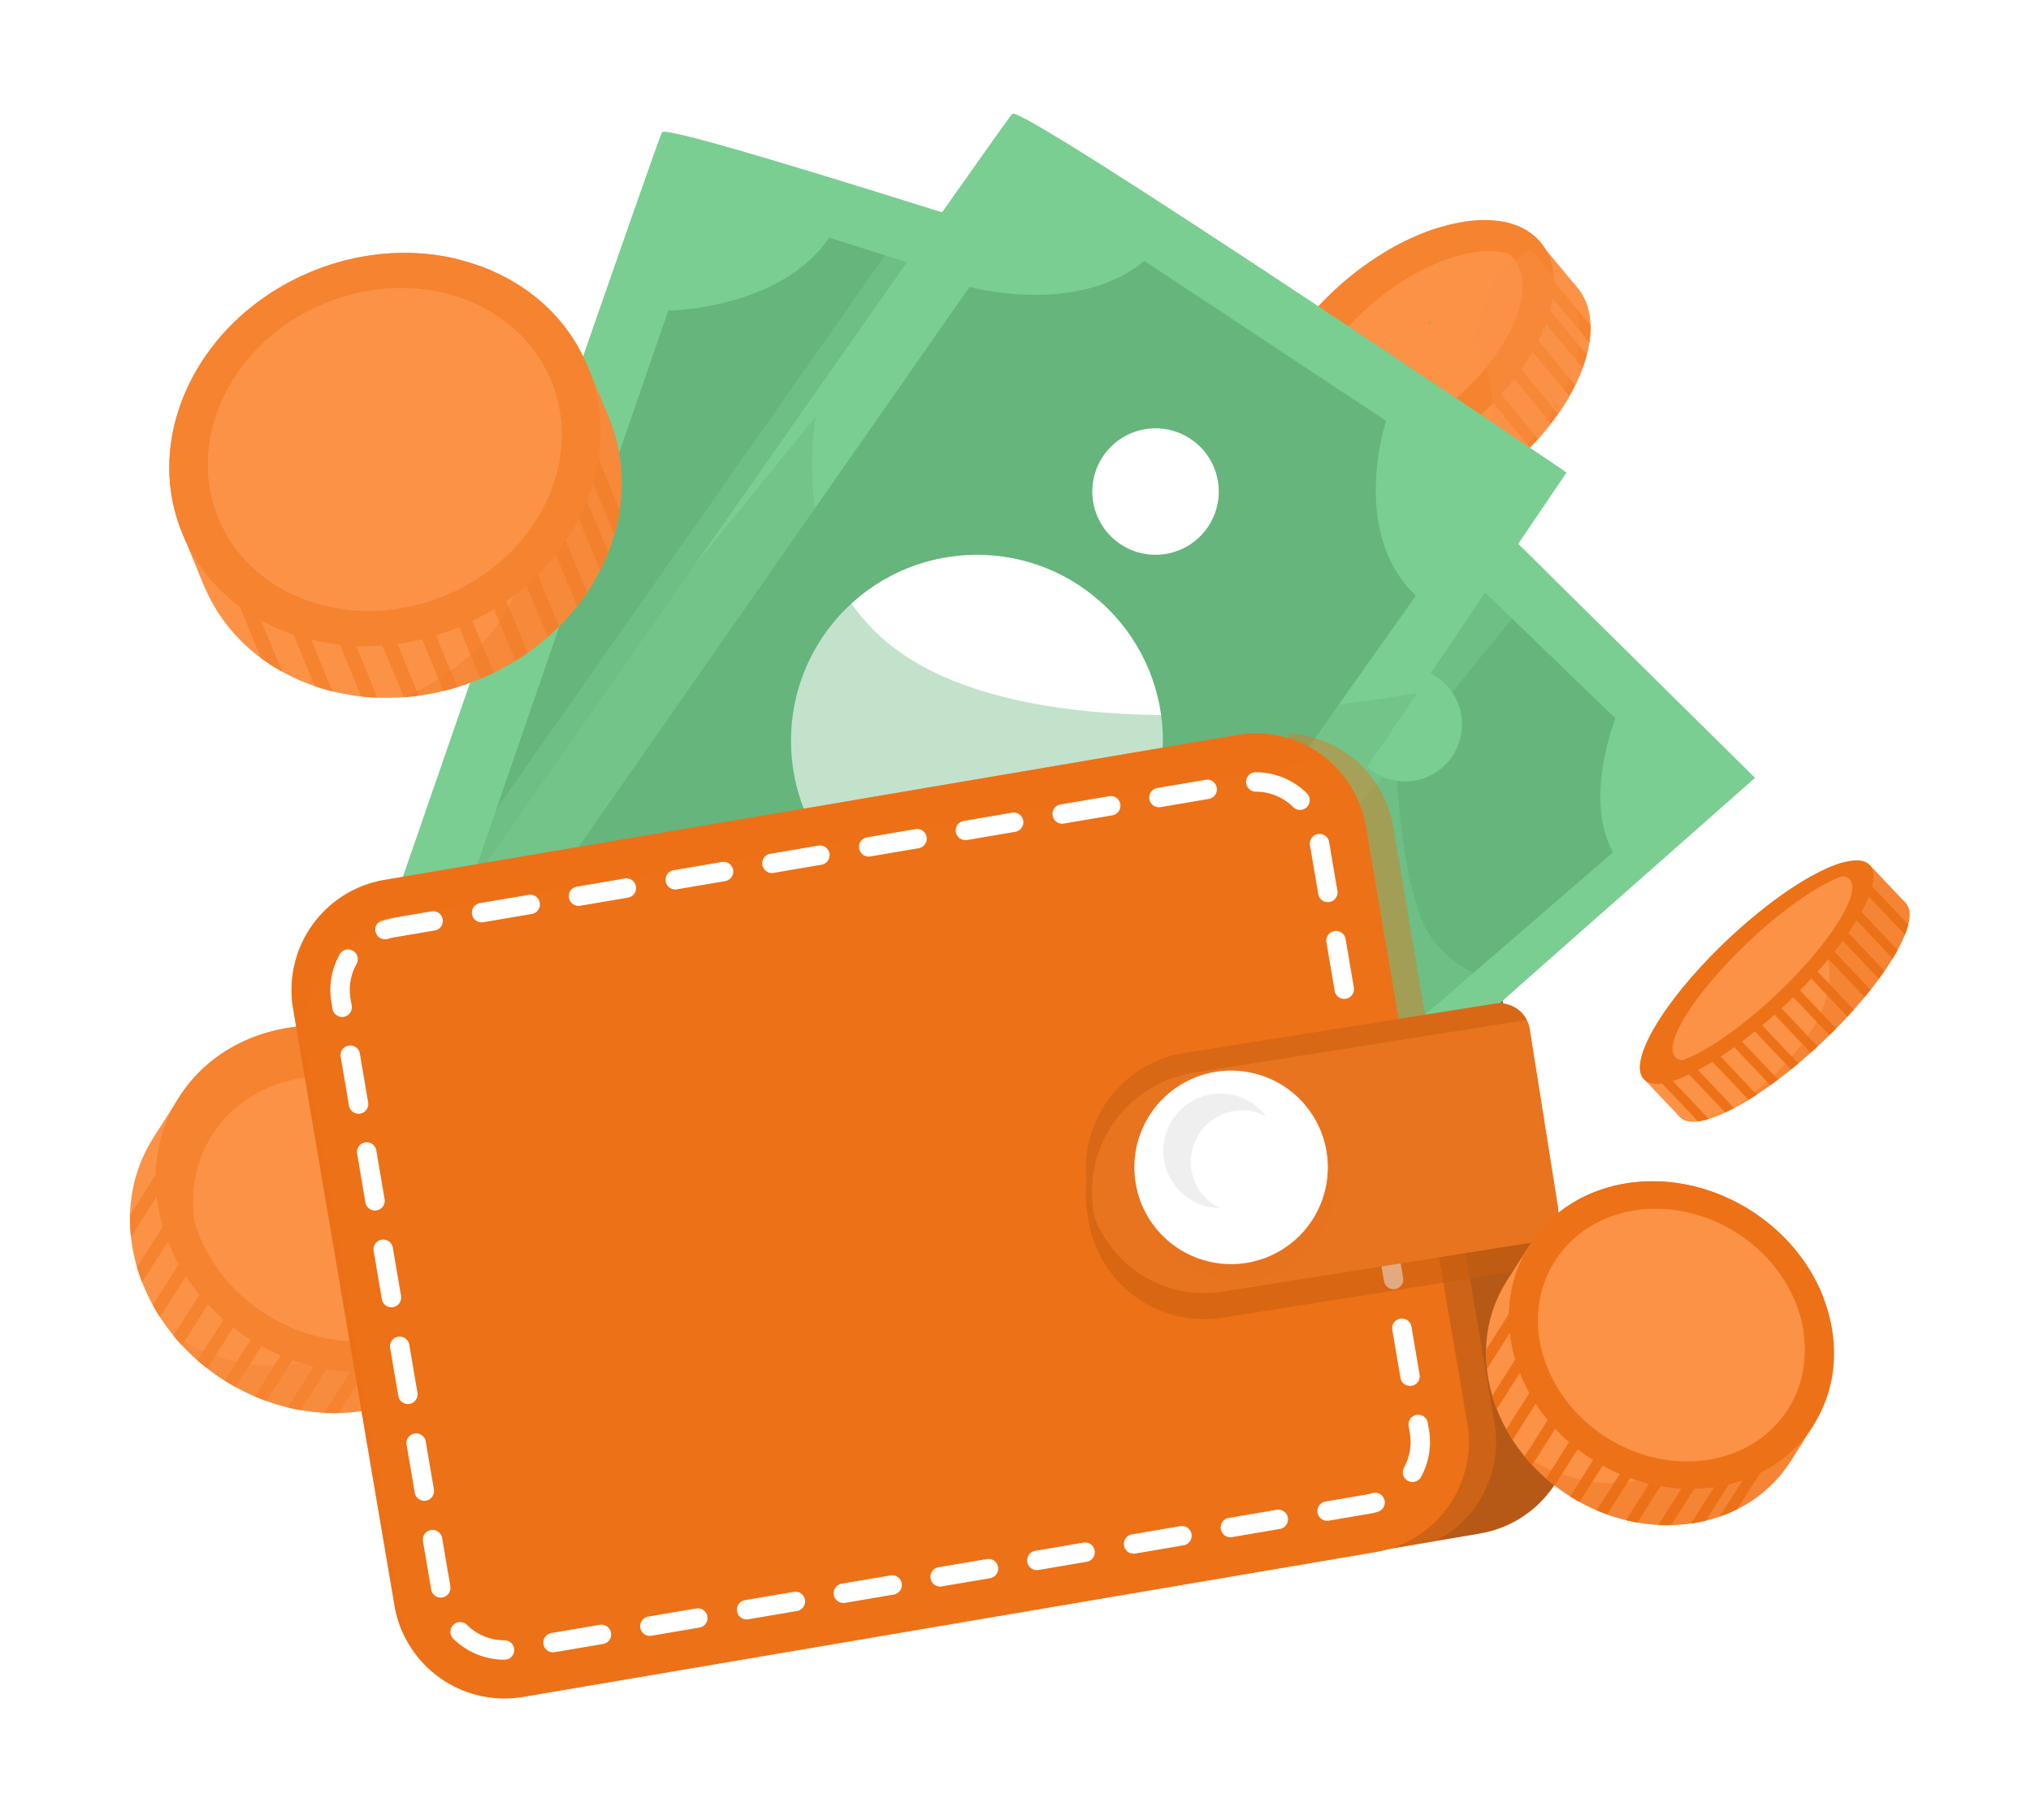
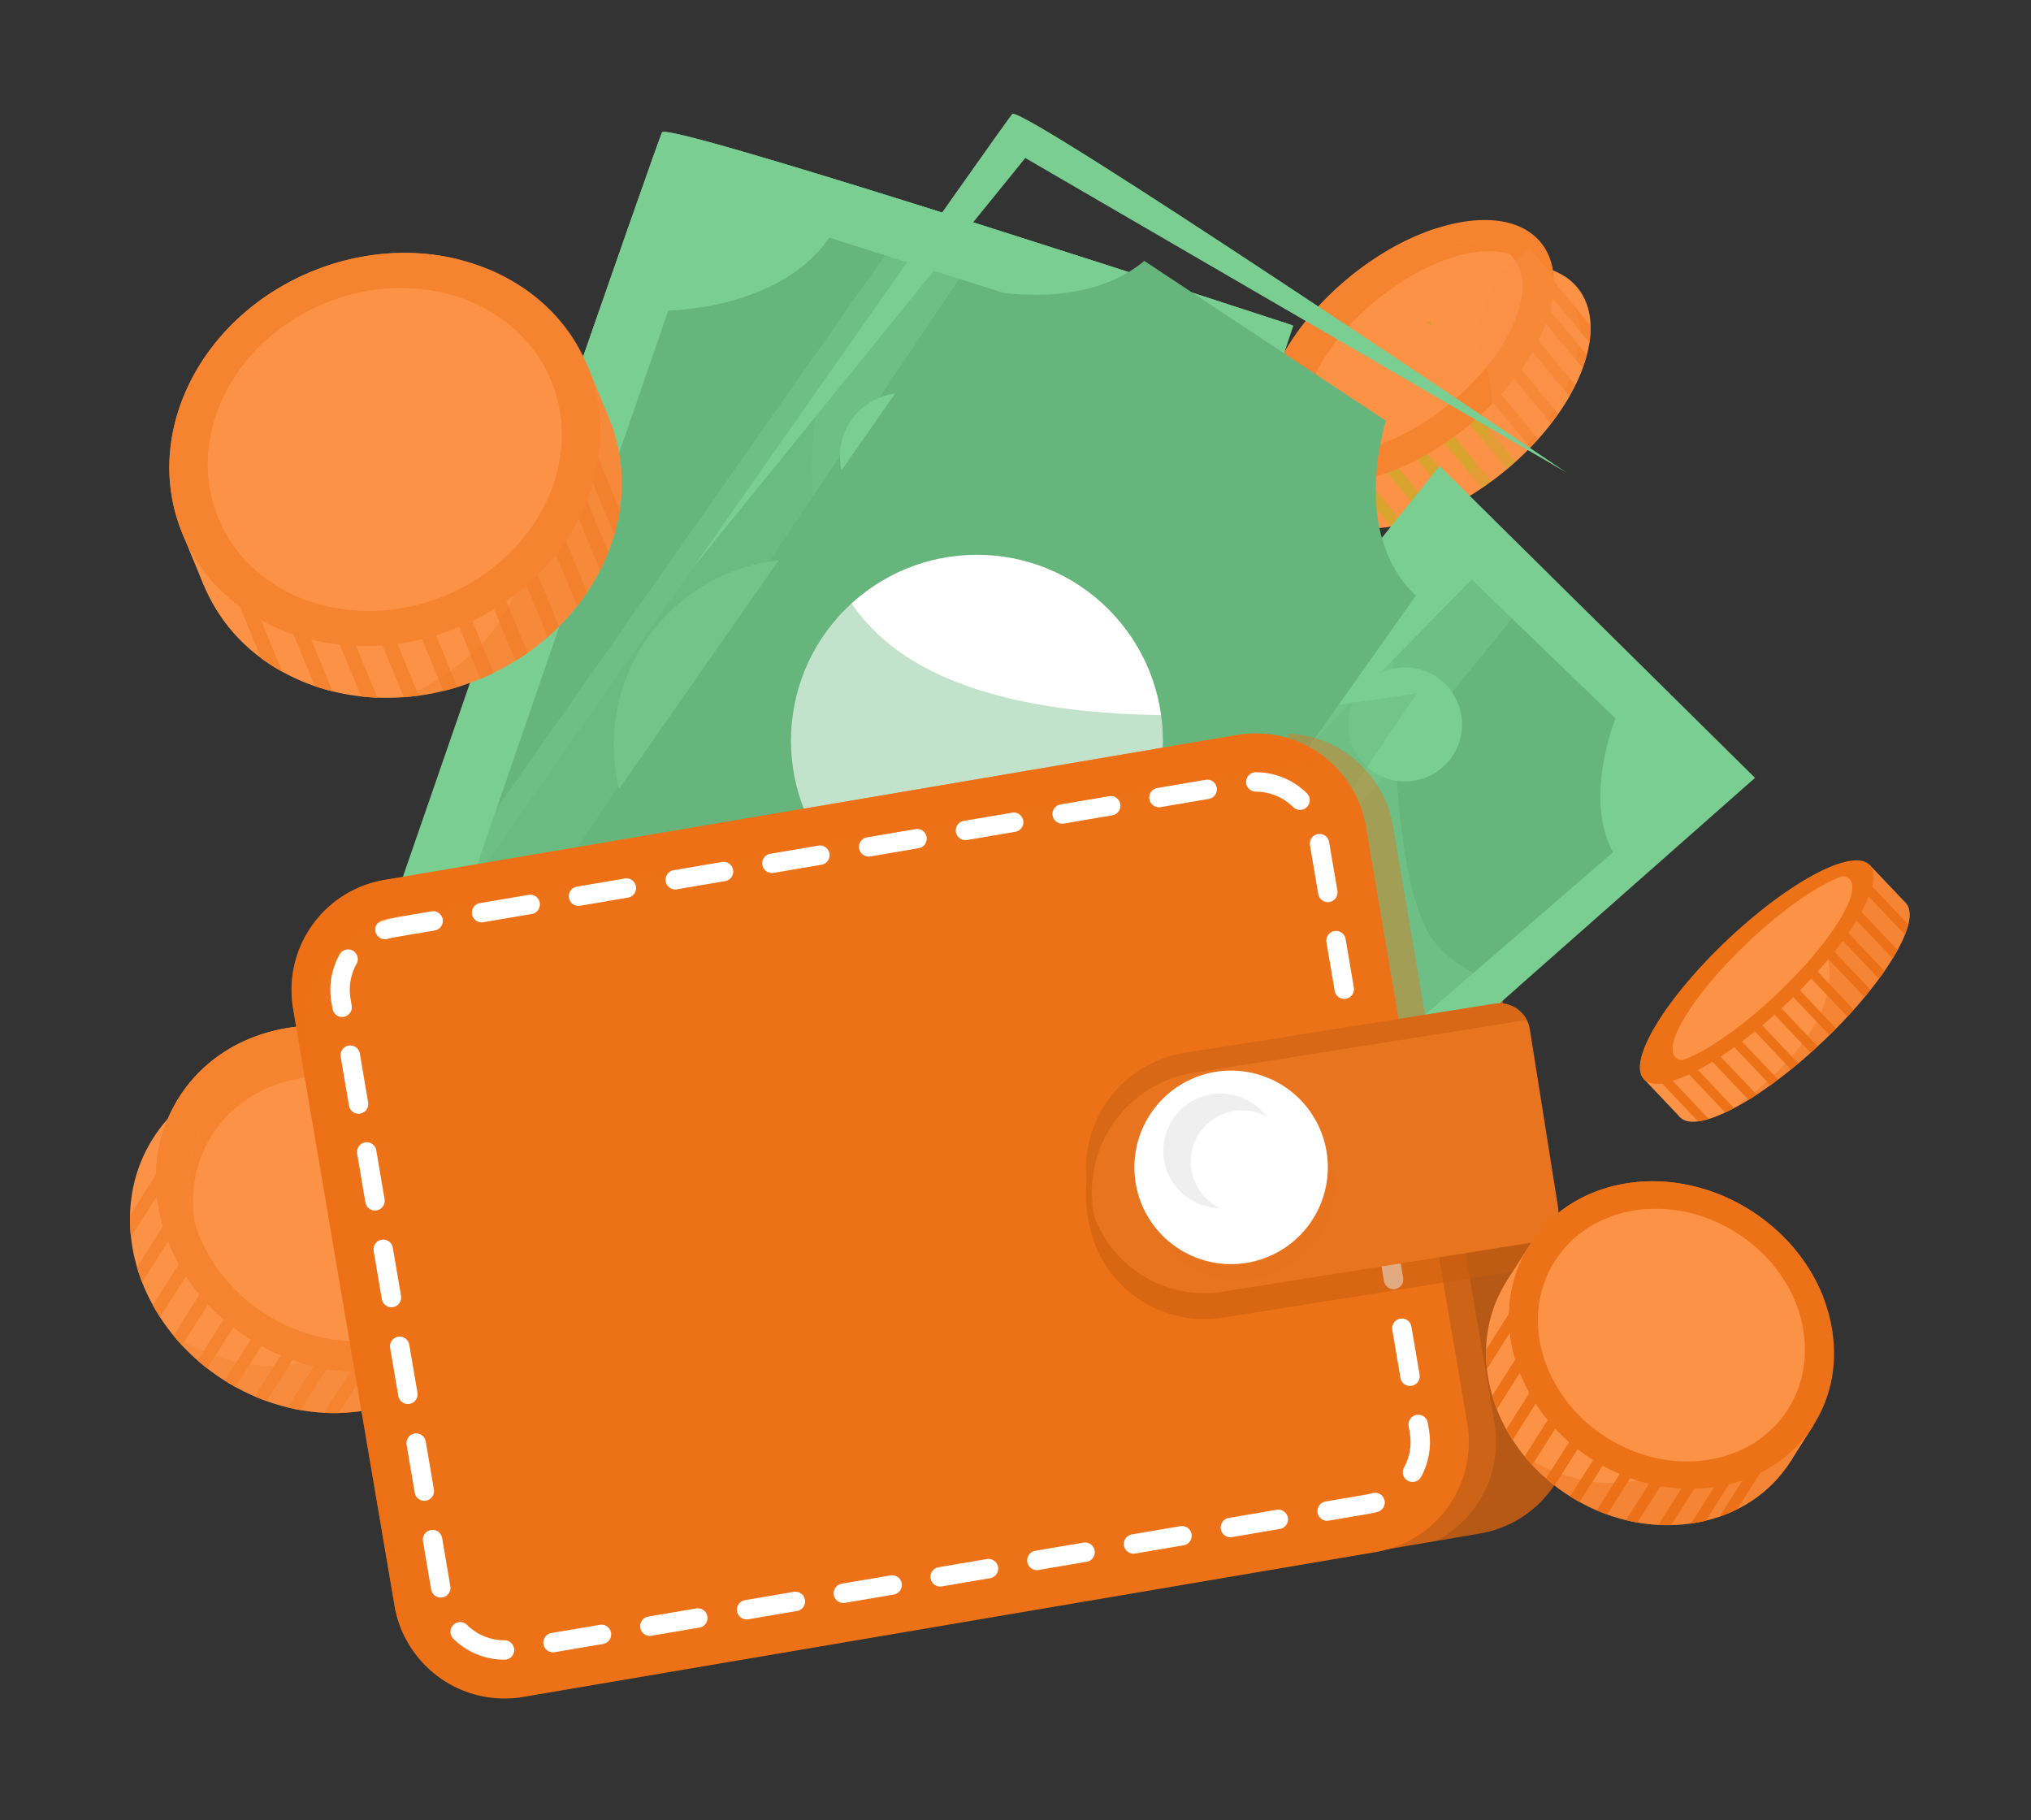
<svg xmlns="http://www.w3.org/2000/svg" width="125" height="112" fill="none">
  <rect width="100%" height="100%" fill="#333333" stroke="none" />
  <g clip-path="url(#a)">
-     <path d="M125 0H0v125h125V0z" fill="#fff" />
    <path d="M97.077 17.691c.54.65.803 1.474.818 2.4.006.332-.02.675-.076 1.03a7.32 7.32 0 0 1-.163.76c-.07.267-.157.538-.258.811-.13.345-.281.696-.457 1.047a12.922 12.922 0 0 1-1.057 1.764 16.44 16.44 0 0 1-1.73 2.071c-.28.29-.576.573-.886.85-.175.16-.356.315-.54.469l-.039.032a18.936 18.936 0 0 1-1.513 1.133 17.596 17.596 0 0 1-1.688 1.002 14.968 14.968 0 0 1-1.847.812c-.242.086-.482.164-.718.233a11.19 11.19 0 0 1-1.352.307 7.989 7.989 0 0 1-1.505.103 5.837 5.837 0 0 1-1.025-.118c-.909-.188-1.668-.599-2.206-1.248-.539-.65-.802-1.474-.819-2.402-.005-.331.02-.674.076-1.028.035-.218.08-.439.137-.662a9.689 9.689 0 0 1 .548-1.55c.85-1.893 2.38-3.882 4.445-5.594 2.3-1.905 4.817-3.096 7-3.467a9.09 9.09 0 0 1 .844-.104l.103-.007c.23-.015.456-.018.676-.012.359.011.7.05 1.024.117.91.189 1.67.6 2.208 1.251z" fill="#FB9246" />
-     <path d="M94.816 14.972 78.574 28.43l2.257 2.724 16.242-13.458-2.257-2.724z" fill="#FB9246" />
    <path d="m79.82 27.344 4.243 5.122a5.828 5.828 0 0 1-1.025-.118l-3.769-4.549.55-.455zM80.401 25l5.964 7.198c-.27.065-.535.118-.795.159l-5.718-6.901.55-.456zM83.133 25.258l5.209 6.286c-.236.1-.47.19-.703.274l-5.057-6.104.551-.456zM85.862 25.516l4.262 5.143c-.212.122-.424.24-.638.35l-4.174-5.038.55-.455zM84.75 21.133l7.008 8.46c-.194.142-.39.279-.586.411l-6.973-8.416.55-.455zM87.48 21.39l5.785 6.983c-.175.159-.356.314-.54.468l-5.795-6.995.55-.455z" fill="#D8A42E" />
    <path d="m87.804 18.734 6.843 8.259c-.159.176-.323.352-.493.524l-6.9-8.327.55-.456zM92.125 15.156l5.529 6.673c-.07.265-.158.537-.258.81l-5.822-7.026.551-.457zM94.124 15.492l3.77 4.55c.005.33-.02.673-.076 1.028l-4.244-5.122.55-.456zM90.53 18.992l5.35 6.456c-.14.198-.285.395-.438.591l-5.461-6.591.55-.456zM93.26 19.25l3.677 4.437c-.112.226-.234.453-.364.68l-3.862-4.661.55-.456z" fill="#F58330" />
    <path d="M94.82 14.909c.334.404.563.874.69 1.396.093.37.133.766.127 1.18a6.335 6.335 0 0 1-.145 1.224 9.077 9.077 0 0 1-.623 1.857c-.188.419-.41.842-.665 1.265-.89 1.489-2.17 2.984-3.773 4.312-.198.164-.398.323-.6.477-1.798 1.374-3.695 2.315-5.443 2.78-2.479.662-4.655.362-5.811-1.033-.741-.895-.962-2.118-.733-3.49.21-1.258.799-2.642 1.713-4.014.275-.413.58-.825.914-1.233.375-.46.786-.913 1.232-1.353.39-.389.806-.768 1.247-1.134l.014-.012a18.61 18.61 0 0 1 1.996-1.444 15.674 15.674 0 0 1 3.196-1.552h.003c2.825-.975 5.374-.778 6.66.774z" fill="#F58330" />
    <path d="M93.973 15.167c.335.405.564.875.692 1.397.092.37.132.765.127 1.18a6.327 6.327 0 0 1-.146 1.223 9.073 9.073 0 0 1-.623 1.857c-.188.42-.41.842-.665 1.266-.89 1.488-2.17 2.984-3.773 4.311-.198.165-.398.324-.6.477-1.51 1.153-3.093 2.004-4.597 2.521-2.479.661-4.655.362-5.811-1.034-.741-.894-.962-2.117-.733-3.488.21-1.26.799-2.643 1.713-4.015.275-.413.58-.826.914-1.233.375-.46.786-.913 1.232-1.354.39-.388.806-.767 1.247-1.133l.014-.012a18.61 18.61 0 0 1 1.996-1.444 15.67 15.67 0 0 1 3.196-1.552l.003-.001c2.48-.662 4.658-.361 5.814 1.034z" fill="#F58330" />
    <path d="M89.299 24.782c3.676-3.046 5.389-7.046 3.824-8.934-1.564-1.888-5.813-.95-9.49 2.097-3.676 3.046-5.388 7.046-3.824 8.934 1.564 1.888 5.813.95 9.49-2.097z" fill="#FB9246" />
    <path d="m88.091 20.032-.243-.152.202-.224.041.376z" fill="#DC9C2F" />
    <path d="M92.921 15.634c-2.002-.644-5.325.444-8.278 2.89-3.676 3.047-5.389 7.046-3.825 8.934.063.076.13.147.2.213-.49-.157-.9-.42-1.208-.79-1.564-1.889.148-5.888 3.825-8.934 3.527-2.923 7.582-3.906 9.286-2.313z" fill="#F58330" />
    <path d="m94.163 15.266 2.257 2.724c2.061 2.488.096 7.518-4.388 11.234-1.877 1.555-3.9 2.633-5.766 3.18 1.542-.626 3.312-1.739 4.487-3.71 1.563-2.623 1.115-5.037.562-6.475-.33-.857-.697-1.367-.697-1.367l1.458-3.857.127-.338c.104-.01.207-.017.309-.023l1.65-1.368z" fill="#FB9246" opacity=".36" />
    <path d="M117.289 55.57c.259.273.304.723.163 1.303l-.005.015a4.505 4.505 0 0 1-.206.631 7.628 7.628 0 0 1-.28.616 12.721 12.721 0 0 1-.454.815l-.023.037a16.271 16.271 0 0 1-.847 1.251l-.025.034c-.154.21-.317.423-.488.638l-.062.076c-.101.127-.204.254-.311.38-.199.243-.409.486-.628.732l-.029.032a29.701 29.701 0 0 1-1.501 1.57 26.416 26.416 0 0 1-.727.692 28.928 28.928 0 0 1-1.641 1.423 26.803 26.803 0 0 1-2.102 1.545c-.17.112-.338.219-.503.32-.3.183-.589.35-.869.497-.008.006-.018.01-.026.015-.187.1-.37.19-.547.273-.361.167-.697.3-1.007.394a3.979 3.979 0 0 1-.664.15c-.497.064-.879-.017-1.11-.26-.23-.243-.291-.63-.2-1.123.036-.2.098-.42.183-.655.11-.304.26-.634.447-.985.091-.173.192-.35.301-.532a16.036 16.036 0 0 1 .904-1.352 24.908 24.908 0 0 1 .993-1.259 30.32 30.32 0 0 1 2.168-2.323 28.862 28.862 0 0 1 .729-.689 28.84 28.84 0 0 1 1.195-1.046c.151-.127.302-.25.453-.37l.033-.028a30.166 30.166 0 0 1 1.24-.935c.224-.16.445-.312.662-.456l.035-.023a18.97 18.97 0 0 1 1.295-.78l.037-.02a12.597 12.597 0 0 1 .838-.41c.22-.097.431-.18.631-.247.228-.078.442-.136.64-.174l.015-.003c.587-.11 1.035-.041 1.293.23z" fill="#FB9246" />
    <path d="m115.068 53.227 2.222 2.341-.578.543-.426.4-.711.666-.426.4-.649.61c-.138.132-.28.265-.426.402-.198.184-.401.376-.608.572l-.425.4-.441.414-.29.272-.425.4-.729.688-.425.401-.73.688-.425.4c-.244.232-.488.461-.729.688l-.424.402-.727.69c-.144.134-.286.269-.425.4l-.726.69-.425.404-.725.69-.422.404a172.603 172.603 0 0 0-1.14 1.103c-.287.28-.444.443-.436.452l-2.221-2.342 13.892-13.178z" fill="#FB9246" />
    <path d="m102.053 65.57 3.117 3.286a4.001 4.001 0 0 1-.664.15l-2.877-3.034.424-.402zM103.205 64.477l3.52 3.71c-.187.1-.369.19-.547.273l-3.397-3.581.424-.402zM104.354 63.39l3.767 3.972c-.17.112-.338.218-.503.32l-3.688-3.889.424-.402zM104.658 61.398l4.773 5.031c-.159.12-.317.238-.475.35l-4.722-4.978.424-.403zM106.658 61.203l4.019 4.237c-.15.128-.302.252-.451.373l-3.992-4.208.424-.402zM107.807 60.11l4.058 4.277c-.144.134-.288.266-.432.394l-4.05-4.27.424-.402zM108.959 59.023l4.047 4.266a27.32 27.32 0 0 1-.414.413l-4.057-4.276.424-.403zM112.292 55.86l3.692 3.891c-.11.16-.226.321-.347.485l-3.77-3.974.425-.403zM113.361 54.844l3.429 3.614c-.087.16-.182.323-.284.49l-.022.036-3.546-3.738.423-.402zM110.107 57.93l3.984 4.2c-.128.143-.259.288-.394.432l-4.013-4.23.423-.402zM110.272 55.79l4.852 5.114-.061.077c-.102.126-.204.253-.311.38l-4.904-5.17.424-.402zM114.49 53.773l2.955 3.115a4.657 4.657 0 0 1-.207.631l-3.172-3.343.424-.403z" fill="#ED7117" />
    <path d="m115.066 53.227 2.222 2.341c.259.273.303.724.162 1.304a7.992 7.992 0 0 1-.49 1.262 11.533 11.533 0 0 1-.455.815l-.022.036c-.152.248-.319.505-.501.767-.11.16-.226.32-.346.485l-.025.034c-.154.21-.317.423-.489.638l-.061.076a28.196 28.196 0 0 1-.939 1.112l-.029.032a29.701 29.701 0 0 1-1.502 1.57 28.312 28.312 0 0 1-.726.692 28.953 28.953 0 0 1-1.641 1.423 28.18 28.18 0 0 1-1.267.97 22.868 22.868 0 0 1-1.339.895c-.299.183-.588.35-.868.497 1.427-1.043 3.598-2.855 4.885-5.02.727-1.225.962-2.302.963-3.181.002-1.584-.757-2.525-.757-2.525s.111-.59.272-1.422l2.953-2.801z" fill="#ED7117" opacity=".36" />
    <path d="M115.067 53.226c1.015 1.07-1.271 4.889-5.107 8.528-.254.241-.509.476-.764.702a30.867 30.867 0 0 1-1.921 1.588c-.441.334-.872.641-1.291.918-.417.277-.821.523-1.207.738-.889.495-1.681.817-2.311.936l-.04.008c-.566.098-.999.027-1.251-.239-.901-.949.794-4.056 3.861-7.284.394-.414.81-.83 1.246-1.244a33.031 33.031 0 0 1 1.977-1.733c.494-.4.981-.77 1.455-1.103.276-.194.548-.377.811-.547a16.15 16.15 0 0 1 1.467-.841 8.59 8.59 0 0 1 1.28-.531c.835-.259 1.467-.241 1.795.104z" fill="#ED7117" />
    <path d="M114.571 53.351c1.015 1.07-1.271 4.889-5.107 8.528-.254.24-.509.475-.764.702a31.165 31.165 0 0 1-1.921 1.588c-.441.334-.872.641-1.291.918-.417.277-.821.523-1.207.737-.67.374-1.284.649-1.815.812l-.04.008c-.566.098-.999.027-1.251-.24-.901-.948.794-4.055 3.861-7.283.394-.414.81-.83 1.246-1.244a32.993 32.993 0 0 1 1.977-1.734 26.103 26.103 0 0 1 2.266-1.65c.515-.329 1.007-.61 1.467-.84.463-.233.893-.411 1.28-.531.59-.112 1.04-.045 1.299.23z" fill="#ED7117" />
    <path d="M113.839 54.102c.778.82-1.216 3.974-4.453 7.044-2.199 2.086-4.405 3.596-5.838 4.094-.677.235-1.181.245-1.431-.019-.777-.82 1.217-3.973 4.453-7.043 2.804-2.66 5.621-4.385 6.829-4.266a.67.67 0 0 1 .44.19z" fill="#ED7117" />
    <path d="M113.838 54.104c.778.82-1.216 3.974-4.453 7.044-2.198 2.086-4.405 3.596-5.838 4.094-.188-.018-.337-.08-.441-.19-.778-.82 1.216-3.973 4.452-7.043 2.2-2.087 4.408-3.598 5.84-4.095.188.017.336.08.44.19z" fill="#FB9246" />
    <path d="m91.091 94.37-2.691.457-49.79 8.46a6.867 6.867 0 0 1-7.921-5.621l-.205-1.206-6.038-35.531a6.868 6.868 0 0 1 5.621-7.921l52.482-8.918a6.868 6.868 0 0 1 7.92 5.621l2.328 13.706 2.421 14.247 1.493 8.784a6.866 6.866 0 0 1-5.62 7.921z" fill="#B65916" />
    <path d="M108.016 47.868 93.476 60.7l-7.068 6.239h-.001l-1.451 1.28-13.28 11.72-5.514-6.201-1.88-2.115-5.34-6.007 12.73-15.856 4.555-5.672.404-.505L88.597 28.68l1.164 1.149 3.681 3.64 1.873 1.85 12.702 12.55z" fill="#7ACE92" />
    <path d="m90.573 35.664 8.851 8.546s-1.984 4.883-.152 8.24L83.554 66.032s-10.072-12.361-9.92-12.819c.153-.458 16.94-17.549 16.94-17.549z" fill="#65B57C" />
    <path d="M29.115 82.542a9.205 9.205 0 0 1-3.686 3.305c-.396.2-.808.372-1.233.518a10.781 10.781 0 0 1-1.985.476 11.744 11.744 0 0 1-3.709-.068 12.678 12.678 0 0 1-2.827-.844 13.504 13.504 0 0 1-1.844-.969l-.046-.03a13.017 13.017 0 0 1-1.623-1.213 12.752 12.752 0 0 1-1.464-1.504l-.022-.027a12.478 12.478 0 0 1-1.27-1.873 11.514 11.514 0 0 1-.975-2.335 10.708 10.708 0 0 1-.37-1.86 10.254 10.254 0 0 1-.059-1.335c.041-1.66.502-3.29 1.425-4.744a9.07 9.07 0 0 1 2.02-2.244 9.426 9.426 0 0 1 1.668-1.061c.397-.2.811-.374 1.235-.52a10.795 10.795 0 0 1 1.84-.453c.321-.051.647-.088.975-.11 1.9-.129 3.902.209 5.806 1.046a13.052 13.052 0 0 1 1.788.953 13.4 13.4 0 0 1 1.708 1.286c.195.174.384.352.565.535 1.453 1.455 2.485 3.184 3.04 4.993.102.337.189.677.259 1.02a10.418 10.418 0 0 1 .208 2.318v.038a9.31 9.31 0 0 1-.252 1.92 9.069 9.069 0 0 1-1.172 2.782z" fill="#FB9246" />
-     <path d="m30.71 80.027-1.597 2.513-3.232-2.08C20.336 76.896 9.585 70.002 9.426 70.038l1.596-2.514L30.71 80.027z" fill="#FB9246" />
+     <path d="m30.71 80.027-1.597 2.513-3.232-2.08C20.336 76.896 9.585 70.002 9.426 70.038L30.71 80.027z" fill="#FB9246" />
    <path d="M14.634 65.77 8.06 76.12a10.254 10.254 0 0 1-.058-1.334l5.987-9.427.645.41zM18.42 63.675 8.745 78.91a11.51 11.51 0 0 1-.315-.929l9.345-14.714.645.41zM17.413 69.137 9.846 81.051a12.02 12.02 0 0 1-.44-.736l7.36-11.588.647.41zM16.403 74.597l-5.204 8.193c-.173-.188-.341-.38-.502-.574l-.021-.027 5.081-8.001.646.41zM23.966 66.558 12.755 84.211c-.206-.157-.403-.32-.595-.489l11.161-17.574.645.41zM22.96 72.011l-8.469 13.336a13.587 13.587 0 0 1-.659-.389l8.483-13.356.645.41zM27.326 69.011 16.4 86.215a13.211 13.211 0 0 1-.724-.285L26.68 68.602l.645.41zM29.056 76.063 22.21 86.84c.349-.049.693-.115 1.032-.197l5.83-9.179c-.007-.465-.015-.933-.017-1.401zM29.08 79.368c.004-.23.005-.463.005-.696l-4.89 7.698a9.881 9.881 0 0 0 1.234-.517l3.734-5.88a2.027 2.027 0 0 1-.083-.605zM26.317 74.472l-7.815 12.305a11.37 11.37 0 0 1-.799-.168l7.969-12.546.645.41zM25.308 79.933l-4.462 7.025a11.85 11.85 0 0 1-.897-.013l4.713-7.422.646.41z" fill="#F58330" />
    <path d="m30.712 80.033-1.596 2.513c-3.03 4.77-9.894 5.84-15.33 2.388a13.068 13.068 0 0 1-3.087-2.717c2.475 1.452 5.964 2.659 9.475 1.081a93.323 93.323 0 0 0 5.71-2.831c1.062-.568 2.055-1.121 2.946-1.63.626-.358 1.2-.692 1.71-.993a9.302 9.302 0 0 1-.251 1.92l.423.269z" fill="#F58330" opacity=".36" />
    <path d="M30.712 80.027c-2.536 3.994-7.76 5.393-12.582 3.717a13.123 13.123 0 0 1-3.56-1.889 12.843 12.843 0 0 1-2.613-2.587 12.184 12.184 0 0 1-1.028-1.608 11.462 11.462 0 0 1-1.158-3.28c-.437-2.364-.058-4.79 1.254-6.857 2.782-4.38 8.795-5.641 13.969-3.146.461.222.918.475 1.363.758a13.124 13.124 0 0 1 2.78 2.358 12.348 12.348 0 0 1 1.796 2.63 11.685 11.685 0 0 1 .724 1.791 10.46 10.46 0 0 1 .482 3.105 9.219 9.219 0 0 1-1.427 5.008z" fill="#F58330" />
    <path d="M30.44 79.279c-2.537 3.994-7.76 5.393-12.583 3.717a13.113 13.113 0 0 1-3.56-1.889 12.843 12.843 0 0 1-2.613-2.587 11.811 11.811 0 0 1-1.55-2.727 10.888 10.888 0 0 1-.363-1.414c-.315-1.704-.206-3.44.372-5.051a9.075 9.075 0 0 1 .882-1.805c2.782-4.38 8.795-5.641 13.969-3.146.462.222.918.475 1.363.758a13.124 13.124 0 0 1 2.78 2.358 12.327 12.327 0 0 1 1.796 2.63c.144.286.276.576.395.87.019.058.038.115.055.174a10.46 10.46 0 0 1 .483 3.104A9.286 9.286 0 0 1 31 78.259c-.163.347-.35.689-.56 1.02z" fill="#F58330" />
    <path d="M30.44 79.285c-2.537 3.994-7.76 5.393-12.583 3.717a13.123 13.123 0 0 1-3.56-1.889 12.85 12.85 0 0 1-2.613-2.587 11.834 11.834 0 0 1-1.55-2.726 10.89 10.89 0 0 1-.363-1.415c-.315-1.703-.206-3.44.372-5.05.163-.353.35-.697.562-1.03 2.782-4.38 8.795-5.642 13.969-3.147a13.34 13.34 0 0 1 4.143 3.116 12.416 12.416 0 0 1 1.796 2.63c.144.287.276.577.395.87a10.46 10.46 0 0 1 .538 3.278A9.358 9.358 0 0 1 31 78.265c-.163.348-.35.689-.56 1.02z" fill="#F58330" />
    <path d="M28.95 78.916c2.489-3.919.887-9.395-3.578-12.23-4.466-2.836-10.103-1.959-12.592 1.96-2.489 3.92-.887 9.395 3.578 12.231 4.465 2.836 10.103 1.958 12.592-1.96z" fill="#FB9246" />
    <path d="M30.032 73.561c-.654-2.2-2.166-4.266-4.389-5.677-4.464-2.835-10.102-1.956-12.59 1.962-1.028 1.617-1.358 3.498-1.08 5.349-.66-2.223-.44-4.586.81-6.554 2.488-3.92 8.126-4.798 12.592-1.961 2.622 1.665 4.259 4.244 4.657 6.881z" fill="#F58330" />
    <path d="M87.255 48.002a3.51 3.51 0 1 0-1.613-6.832 3.51 3.51 0 0 0 1.613 6.832z" fill="#7ACE92" />
    <path d="m95.312 35.318-19.39 23.769 3.205-16.71 10.631-12.549 5.554 5.49z" fill="#7ACE92" opacity=".39" />
    <path d="m79.598 20.034-1.659 5.036-3.47 10.538-1.722 5.233-1.315 3.993-5.938 18.041-1.881 5.717-.816 2.478-.066.198-1.309 3.978-18.204-5.57-7.694-2.354-13.88-4.245 1.323-3.827 1.775-5.137.686-1.983 4.037-11.667c1.503-4.339 3.065-8.847 4.532-13.07C37.585 17.06 40.596 8.436 40.75 8.148c.169-.319 7.568 1.899 15.864 4.5 1.482.466 2.994.943 4.499 1.421 9.165 2.911 18.052 5.823 18.47 5.96l.015.005z" fill="#7ACE92" />
    <path d="M41.13 19.113s6.885-.057 9.907-4.488l17.006 5.392s-.321 7.231 4.707 9.845L59.07 68.744l-32.41-7.669 14.47-41.963z" fill="#65B57C" />
    <path d="M57.31 53.937c4.47-4.47 4.47-11.716 0-16.186-4.47-4.47-11.716-4.47-16.186 0-4.47 4.47-4.47 11.716 0 16.186 4.47 4.47 11.716 4.47 16.186 0zM58.337 30.83a3.891 3.891 0 1 0-5.503-5.503 3.891 3.891 0 0 0 5.503 5.503z" fill="#7ACE92" />
    <path d="m79.583 20.03-19.195-4.882-4.692-1.192-13.438-3.417-12.793 29.924c1.503-4.339 3.064-8.847 4.532-13.07 3.587-10.334 6.598-18.957 6.752-19.245.17-.319 7.569 1.899 15.864 4.5 1.483.466 2.995.943 4.5 1.421 9.165 2.911 18.051 5.823 18.47 5.96z" fill="#7ACE92" />
    <path d="m61.112 14.07-.725 1.078-1.35 2.012-4.918 7.321-2.427 3.612-4.338 6.458-9.295 13.836v.002L29.143 61.66l-.374.558-.116-.673-.72-4.161-.538-3.102 3.158-4.5 23.91-34.073 1.232-1.753.918-1.308c1.482.467 2.994.943 4.499 1.421zM93.475 60.701l-8.52 7.52c-4.383-1.553-9.72-3.638-9.72-3.638L71.67 49.761l-.784-3.26 5.743-2.918 9.135-4.638s-.458 15.337 2.517 19c1.511 1.858 3.55 2.538 5.193 2.756z" fill="#7ACE92" opacity=".39" />
-     <path d="M96.412 29.083 93.44 33.47l-6.224 9.187-3.09 4.56-13.01 19.205-3.375 4.983-1.581 2.333-2.348 3.467-15.983-10.344-6.754-4.37-12.187-7.884 2.319-3.318c2.519-3.603 6.8-9.726 11.395-16.289 2.634-3.762 5.371-7.67 7.938-11.329 6.28-8.956 11.539-16.426 11.766-16.66.566-.588 33.336 21.55 34.094 22.062l.013.009z" fill="#7ACE92" />
    <path d="M59.67 17.657s6.638 1.831 10.758-1.602l14.879 9.843s-2.29 6.867 1.831 10.758L63.332 70.305l-29.07-16.253L59.67 17.657z" fill="#65B57C" />
    <path d="M68.22 53.679c4.47-4.47 4.47-11.716 0-16.186-4.47-4.47-11.716-4.47-16.186 0-4.47 4.47-4.47 11.716 0 16.186 4.47 4.47 11.716 4.47 16.186 0z" fill="#fff" />
    <path d="m87.215 42.657-16.1 23.766c-2.247.05-12.474.266-23.287.44L28.887 54.607s12.027-17.212 21.652-30.936c-1.087 5.145-.898 10.872 3.177 15.045 7.243 7.419 25.527 5.296 33.5 3.94z" fill="#65B57C" opacity=".39" />
    <path d="m88.4 94.822-49.79 8.46a6.867 6.867 0 0 1-7.92-5.62l-.206-1.207c44.46-9.71 48.564-42.11 48.818-51.314a6.869 6.869 0 0 1 6.437 5.71l6.242 36.737a6.872 6.872 0 0 1-3.58 7.234z" fill="#ED7117" opacity=".42" />
    <path d="m84.685 95.51-52.482 8.917a6.869 6.869 0 0 1-7.922-5.621l-.242-1.424-6-35.313a6.868 6.868 0 0 1 5.622-7.92l52.48-8.918a6.868 6.868 0 0 1 7.922 5.621l6.242 36.737a6.868 6.868 0 0 1-5.62 7.92z" fill="#ED7117" />
    <path d="M31.057 102.134v-.597l-.004.597a4.444 4.444 0 0 1-3.152-1.29.598.598 0 0 1 .842-.85 3.25 3.25 0 0 0 2.302.945c.33 0 .603.268.603.598 0 .33-.261.597-.591.597zm2.982-.452a.598.598 0 0 1-.099-1.188l2.977-.505a.597.597 0 1 1 .2 1.178l-2.977.506a.577.577 0 0 1-.1.009zm5.955-1.012a.598.598 0 0 1-.1-1.187l2.978-.506a.598.598 0 0 1 .2 1.178l-2.977.506a.577.577 0 0 1-.1.009zm5.955-1.012a.598.598 0 0 1-.1-1.187l2.978-.506a.598.598 0 1 1 .2 1.178l-2.977.506a.606.606 0 0 1-.101.009zm5.955-1.012a.598.598 0 0 1-.1-1.187l2.978-.506a.598.598 0 1 1 .2 1.178l-2.977.506a.598.598 0 0 1-.101.009zm-24.778-.334a.598.598 0 0 1-.589-.498l-.506-2.977a.598.598 0 0 1 1.179-.2l.506 2.977a.598.598 0 0 1-.59.698zm30.732-.678a.598.598 0 0 1-.099-1.187l2.978-.506a.597.597 0 1 1 .2 1.179l-2.978.505a.598.598 0 0 1-.1.01zm5.955-1.012a.598.598 0 0 1-.099-1.187l2.977-.506a.598.598 0 0 1 .2 1.179l-2.977.506a.607.607 0 0 1-.1.008zm5.955-1.011a.598.598 0 0 1-.1-1.188l2.978-.505a.597.597 0 1 1 .2 1.178l-2.977.506a.598.598 0 0 1-.1.008zm5.955-1.012a.598.598 0 0 1-.1-1.187l2.978-.506a.598.598 0 0 1 .2 1.178l-2.977.506a.598.598 0 0 1-.101.009zm5.955-1.012a.598.598 0 0 1-.1-1.187l2.506-.426a3.31 3.31 0 0 0 .394-.092.598.598 0 0 1 .343 1.145 4.497 4.497 0 0 1-.537.126l-2.505.425a.606.606 0 0 1-.101.009zm-55.564-1.23a.598.598 0 0 1-.588-.498l-.506-2.977a.598.598 0 0 1 1.178-.2l.506 2.977a.598.598 0 0 1-.59.698zm60.821-1.16a.598.598 0 0 1-.524-.885 3.278 3.278 0 0 0 .358-2.123l-.072-.42a.598.598 0 1 1 1.179-.2l.071.42a4.478 4.478 0 0 1-.487 2.898.598.598 0 0 1-.525.31zm-61.833-4.795a.598.598 0 0 1-.588-.498l-.506-2.977a.598.598 0 0 1 1.178-.2l.506 2.977a.598.598 0 0 1-.59.698zM86.78 85.29a.598.598 0 0 1-.588-.498l-.506-2.977a.598.598 0 0 1 1.178-.2l.506 2.977a.598.598 0 0 1-.59.698zm-62.69-4.843a.598.598 0 0 1-.588-.497l-.506-2.978a.598.598 0 0 1 1.179-.2l.506 2.977a.598.598 0 0 1-.59.698zm61.678-1.112a.598.598 0 0 1-.588-.497l-.506-2.978a.598.598 0 0 1 1.179-.2l.506 2.977a.598.598 0 0 1-.59.698zm-62.69-4.842a.598.598 0 0 1-.588-.498l-.505-2.978a.598.598 0 1 1 1.178-.2l.506 2.978a.598.598 0 0 1-.59.698zm61.679-1.113a.598.598 0 0 1-.589-.497l-.505-2.978a.598.598 0 1 1 1.178-.2l.506 2.978a.598.598 0 0 1-.59.697zm-62.69-4.842a.598.598 0 0 1-.588-.498l-.506-2.978a.598.598 0 1 1 1.178-.2l.506 2.978a.598.598 0 0 1-.59.698zm61.678-1.112a.598.598 0 0 1-.588-.498l-.506-2.977a.598.598 0 0 1 1.178-.2l.506 2.977a.598.598 0 0 1-.59.698zm-62.69-4.843a.598.598 0 0 1-.588-.498l-.07-.416a4.458 4.458 0 0 1 .488-2.902.598.598 0 1 1 1.046.576 3.26 3.26 0 0 0-.356 2.125l.07.417a.598.598 0 0 1-.59.698zm61.679-1.112a.598.598 0 0 1-.589-.498l-.506-2.977a.598.598 0 1 1 1.179-.2l.505 2.977a.598.598 0 0 1-.59.698zm-59.04-3.67a.598.598 0 0 1-.17-1.171c.176-.052.356-.094.537-.125l2.505-.426a.598.598 0 0 1 .2 1.179l-2.505.426a3.372 3.372 0 0 0-.395.092.598.598 0 0 1-.171.024zm5.95-1.04a.598.598 0 0 1-.1-1.188l2.977-.506a.598.598 0 1 1 .2 1.179l-2.977.506a.598.598 0 0 1-.1.008zm5.954-1.013a.598.598 0 0 1-.1-1.186l2.978-.506a.598.598 0 0 1 .2 1.178l-2.977.506a.596.596 0 0 1-.101.008zm46.124-.232a.598.598 0 0 1-.589-.498l-.505-2.977a.598.598 0 1 1 1.178-.2l.506 2.977a.598.598 0 0 1-.59.698zm-40.17-.78a.598.598 0 0 1-.099-1.186l2.978-.506a.597.597 0 1 1 .2 1.178l-2.977.506a.608.608 0 0 1-.101.009zm5.956-1.011a.598.598 0 0 1-.1-1.187l2.978-.506a.598.598 0 0 1 .2 1.178l-2.977.506a.607.607 0 0 1-.101.009zm5.954-1.012a.598.598 0 0 1-.099-1.187l2.977-.506a.597.597 0 1 1 .2 1.178l-2.977.506a.596.596 0 0 1-.1.009zm5.955-1.012a.598.598 0 0 1-.1-1.187l2.978-.506a.598.598 0 0 1 .2 1.179l-2.977.506a.606.606 0 0 1-.1.008zm5.955-1.012a.598.598 0 0 1-.1-1.187l2.978-.506a.598.598 0 1 1 .2 1.179l-2.977.506a.608.608 0 0 1-.101.008zm14.639-.85a.595.595 0 0 1-.42-.172 3.272 3.272 0 0 0-2.297-.948.6.6 0 0 1-.6-.598c0-.33.264-.598.594-.598h.006a4.465 4.465 0 0 1 3.136 1.291.598.598 0 0 1-.42 1.025zm-8.684-.162a.598.598 0 0 1-.1-1.187l2.978-.506a.598.598 0 0 1 .2 1.179l-2.977.506a.596.596 0 0 1-.101.008z" fill="#fff" />
    <path d="M24.98 100.722c.014.076.027.151.042.225a6.851 6.851 0 0 1-.741-2.14L18.04 62.068a6.868 6.868 0 0 1 5.62-7.92l52.48-8.918a6.857 6.857 0 0 1 5.531 1.48l-56.875 9.662a7.248 7.248 0 0 0-5.93 8.359l6.114 35.99z" fill="#ED7117" opacity=".51" />
    <path d="M95.22 77.66c-.249.206-.555.347-.896.401L75.25 81.087a7.217 7.217 0 0 1-8.257-5.996l-.07-.442a7.218 7.218 0 0 1 5.996-8.258l19.077-3.024c.278-.043.551-.025.805.046l2.42 14.248z" fill="#C95D0F" opacity=".52" />
    <path d="M94.324 76.46 75.25 79.487a7.216 7.216 0 0 1-8.257-5.997l-.07-.442a7.215 7.215 0 0 1 5.996-8.256l19.076-3.025a1.887 1.887 0 0 1 2.16 1.568l1.739 10.967a1.887 1.887 0 0 1-1.569 2.16z" fill="#E8741F" />
    <path d="M93.972 62.772c-.05.004-.1.01-.15.018l-20.367 3.229a7.41 7.41 0 0 0-6.158 8.48l.009.056c.02.124.042.247.067.368a7.212 7.212 0 0 1-.38-1.435l-.071-.442a7.217 7.217 0 0 1 5.996-8.256l19.077-3.024a1.884 1.884 0 0 1 1.977 1.006z" fill="#C95D0F" opacity=".51" />
    <path d="M110.194 89.94a8.17 8.17 0 0 1-3.269 2.931c-.352.177-.718.33-1.095.46a9.549 9.549 0 0 1-1.761.422 10.469 10.469 0 0 1-3.29-.06 11.24 11.24 0 0 1-2.509-.75 12.068 12.068 0 0 1-1.636-.86l-.04-.025a11.578 11.578 0 0 1-1.44-1.077 11.351 11.351 0 0 1-1.3-1.334l-.019-.024a11.087 11.087 0 0 1-1.127-1.662 10.184 10.184 0 0 1-.865-2.072 9.495 9.495 0 0 1-.38-2.834 8.17 8.17 0 0 1 1.264-4.21 8.045 8.045 0 0 1 1.792-1.99c.459-.366.955-.68 1.48-.942.352-.177.72-.331 1.096-.46a9.571 9.571 0 0 1 1.632-.403c.285-.045.574-.077.865-.096a10.973 10.973 0 0 1 5.151.927 11.653 11.653 0 0 1 1.587.846 11.862 11.862 0 0 1 2.017 1.615c1.289 1.29 2.204 2.825 2.696 4.43.091.299.168.6.23.904a9.258 9.258 0 0 1 .185 2.057l-.001.034a8.21 8.21 0 0 1-.223 1.703 8.014 8.014 0 0 1-1.04 2.47z" fill="#FB9246" />
    <path d="m111.61 87.71-1.417 2.23-2.867-1.845c-4.92-3.163-14.458-9.28-14.6-9.248l1.417-2.23L111.61 87.71z" fill="#FB9246" />
    <path d="m97.347 75.059-5.832 9.184a9.098 9.098 0 0 1-.052-1.184l5.312-8.364.572.364zM100.707 73.2l-8.583 13.515c-.106-.273-.2-.548-.28-.824l8.291-13.055.572.364zM99.81 78.044l-6.713 10.57a10.636 10.636 0 0 1-.39-.653l6.53-10.281.573.364zM98.917 82.887 94.3 90.156a12.05 12.05 0 0 1-.445-.51l-.02-.024 4.51-7.099.572.364zM105.627 75.754 95.68 91.416a9.969 9.969 0 0 1-.528-.434l9.902-15.591.573.363zM104.731 80.598l-7.513 11.831a12.02 12.02 0 0 1-.585-.344l7.526-11.85.572.363zM108.606 77.934l-9.694 15.264c-.215-.078-.43-.162-.643-.254l9.764-15.374.573.364zM110.143 84.195l-6.073 9.563a9.49 9.49 0 0 0 .916-.175l5.172-8.144c-.006-.413-.013-.828-.015-1.244zM110.162 87.118c.003-.205.004-.411.004-.618l-4.338 6.83c.377-.129.743-.282 1.095-.459l3.313-5.216a1.782 1.782 0 0 1-.074-.537zM107.712 82.778l-6.933 10.917c-.236-.041-.473-.091-.709-.15l7.07-11.13.572.363zM106.816 87.621l-3.958 6.233c-.263.007-.528.002-.796-.012l4.182-6.584.572.363z" fill="#ED7117" />
    <path d="m111.611 87.708-1.416 2.23c-2.688 4.232-8.778 5.181-13.6 2.118-1.07-.68-1.989-1.5-2.74-2.41 2.196 1.288 5.291 2.359 8.406.959a83.01 83.01 0 0 0 5.067-2.512c.942-.504 1.823-.995 2.613-1.446.555-.317 1.065-.614 1.518-.881a8.347 8.347 0 0 1-.223 1.703l.375.239z" fill="#ED7117" opacity=".36" />
    <path d="M111.612 87.705c-2.25 3.543-6.884 4.785-11.163 3.298a11.643 11.643 0 0 1-3.158-1.676 11.41 11.41 0 0 1-2.319-2.296c-.345-.457-.65-.934-.912-1.426a10.16 10.16 0 0 1-1.027-2.911c-.388-2.097-.052-4.249 1.112-6.083 2.469-3.886 7.803-5.005 12.393-2.791a11.769 11.769 0 0 1 3.676 2.765 11.032 11.032 0 0 1 1.593 2.333 10.085 10.085 0 0 1 .643 1.59c.282.904.427 1.833.428 2.754a8.18 8.18 0 0 1-1.266 4.443z" fill="#ED7117" />
    <path d="M111.37 87.04c-2.251 3.544-6.885 4.786-11.164 3.299a11.64 11.64 0 0 1-3.157-1.676 11.394 11.394 0 0 1-2.32-2.295 10.5 10.5 0 0 1-1.376-2.419 9.647 9.647 0 0 1-.32-1.255c-.28-1.511-.183-3.052.33-4.482.198-.553.458-1.09.782-1.6 2.469-3.887 7.803-5.006 12.393-2.792a11.769 11.769 0 0 1 3.676 2.765 11.032 11.032 0 0 1 1.593 2.333c.129.254.246.511.351.772a9.265 9.265 0 0 1 .478 2.908 8.233 8.233 0 0 1-.77 3.538c-.144.309-.31.611-.496.905z" fill="#ED7117" />
    <path d="M111.37 87.04c-2.251 3.544-6.885 4.786-11.164 3.299a11.645 11.645 0 0 1-3.157-1.676 11.401 11.401 0 0 1-2.32-2.295 10.488 10.488 0 0 1-1.376-2.419 9.643 9.643 0 0 1-.32-1.255c-.28-1.511-.183-3.052.33-4.482.144-.313.31-.617.499-.913 2.468-3.887 7.802-5.006 12.393-2.792.409.198.814.422 1.209.673.944.6 1.77 1.308 2.466 2.092.357.4.682.822.97 1.259a10.505 10.505 0 0 1 .975 1.847l.049.153c.282.905.427 1.834.428 2.754a8.301 8.301 0 0 1-.486 2.851c-.144.309-.31.611-.496.905z" fill="#ED7117" />
    <path d="M110.044 86.722c2.208-3.477.787-8.335-3.175-10.851-3.962-2.516-8.963-1.737-11.171 1.74-2.209 3.477-.787 8.335 3.174 10.85 3.962 2.517 8.963 1.738 11.172-1.739z" fill="#FB9246" />
    <path d="M111.008 81.972c-.579-1.952-1.921-3.784-3.893-5.036-3.961-2.516-8.963-1.736-11.17 1.74-.912 1.434-1.205 3.104-.958 4.746-.585-1.973-.391-4.07.718-5.815 2.208-3.478 7.209-4.257 11.172-1.74 2.327 1.478 3.779 3.765 4.131 6.105zM37.471 25.7c.76 1.839.959 3.787.673 5.686a11.44 11.44 0 0 1-.333 1.512 12.476 12.476 0 0 1-.871 2.194 13.575 13.575 0 0 1-1.413 2.204 14.323 14.323 0 0 1-1.812 1.903 14.676 14.676 0 0 1-1.99 1.468 15.575 15.575 0 0 1-2.144 1.1l-.059.023c-.454.188-.911.352-1.37.491a14.755 14.755 0 0 1-3.256.62l-.04.002a14.457 14.457 0 0 1-2.617-.045 13.307 13.307 0 0 1-2.858-.633c-.7-.24-1.372-.536-2.007-.888-.453-.25-.888-.53-1.3-.834a10.652 10.652 0 0 1-3.539-4.507 10.491 10.491 0 0 1-.778-3.405 10.914 10.914 0 0 1 .107-2.284c.075-.509.187-1.016.33-1.514.204-.696.47-1.38.797-2.042.166-.338.348-.67.546-.995 1.143-1.883 2.795-3.552 4.855-4.796.253-.154.512-.3.776-.438a15.499 15.499 0 0 1 3.67-1.378c.294-.068.589-.129.882-.178 2.344-.406 4.667-.23 6.747.45.388.127.767.272 1.137.433a12.047 12.047 0 0 1 2.331 1.346l.036.027c.601.448 1.155.954 1.649 1.516a10.49 10.49 0 0 1 1.851 2.962z" fill="#FB9246" />
    <path d="m36.155 22.516 1.314 3.183-4.119 1.672c-7.065 2.871-20.744 8.45-20.817 8.625l-1.314-3.184 24.936-10.296z" fill="#FB9246" />
    <path d="m11.958 28.227 5.413 13.11c-.453-.25-.887-.529-1.3-.833l-4.93-11.94.817-.337zM12.5 23.25l7.968 19.295a13.32 13.32 0 0 1-1.089-.32l-7.695-18.638.817-.337zM16.994 27.844l6.231 15.09a13.78 13.78 0 0 1-.988-.074l-6.061-14.678.819-.338zM21.485 32.43l4.285 10.377c-.293.038-.587.07-.877.092-.014 0-.026.002-.04.003l-4.185-10.135.817-.337zM18.919 19.922l9.232 22.36c-.286.089-.571.167-.858.236L18.102 20.26l.817-.337zM23.411 24.516l6.974 16.89c-.263.128-.532.25-.806.365l-6.985-16.918.817-.337zM23.477 18.383l8.998 21.79c-.244.17-.495.337-.752.495L22.66 18.72l.817-.337zM31.3 21.445l5.638 13.652c.185-.363.352-.733.5-1.108l-4.8-11.626c-.445-.303-.893-.608-1.337-.918zM34.437 23.616a45.366 45.366 0 0 0-.656-.468l4.027 9.752c.145-.5.256-1.004.332-1.512l-3.075-7.447a2.345 2.345 0 0 1-.628-.325zM27.97 22.969l6.435 15.585c-.22.221-.452.436-.69.644l-6.563-15.892.818-.337zM32.458 27.563l3.674 8.898c-.19.285-.395.564-.61.839l-3.881-9.4.817-.337z" fill="#F58330" />
    <path d="m36.155 22.513 1.314 3.184c2.495 6.042-1.063 13.247-7.949 16.09-1.527.631-3.09.995-4.625 1.11 3.021-1.373 6.486-3.87 7.33-8.241.476-2.459.843-4.975 1.125-7.287.17-1.382.308-2.69.42-3.871.079-.83.144-1.596.2-2.28.6.449 1.154.955 1.648 1.517l.537-.222z" fill="#EE7A26" opacity=".36" />
    <path d="M36.155 22.513c2.09 5.059-.065 10.93-4.862 14.377a15.178 15.178 0 0 1-4.156 2.109 14.867 14.867 0 0 1-4.188.749 14.102 14.102 0 0 1-2.206-.098 13.246 13.246 0 0 1-3.874-1.09c-2.527-1.16-4.569-3.133-5.65-5.75-2.29-5.55.52-12.076 6.325-15.309a15.43 15.43 0 0 1 1.625-.785 15.184 15.184 0 0 1 4.081-1.059 14.28 14.28 0 0 1 3.684.053 13.541 13.541 0 0 1 2.177.508 12.1 12.1 0 0 1 3.258 1.61c1.66 1.162 2.986 2.747 3.786 4.685z" fill="#F58330" />
    <path d="M35.266 22.273c2.089 5.059-.066 10.931-4.862 14.377a15.178 15.178 0 0 1-4.157 2.11 14.864 14.864 0 0 1-4.188.748 13.679 13.679 0 0 1-3.611-.349 12.588 12.588 0 0 1-1.58-.598c-1.82-.837-3.39-2.096-4.53-3.716a10.493 10.493 0 0 1-1.119-2.036c-2.29-5.548.52-12.075 6.325-15.307a15.43 15.43 0 0 1 1.625-.786 15.184 15.184 0 0 1 4.081-1.059 14.28 14.28 0 0 1 3.684.053c.367.054.729.123 1.086.205a12.1 12.1 0 0 1 3.459 1.673c1.302.91 2.397 2.08 3.195 3.477.22.386.419.789.592 1.208z" fill="#F58330" />
-     <path d="M35.265 22.275c2.09 5.059-.065 10.931-4.862 14.377a15.178 15.178 0 0 1-4.156 2.109 14.869 14.869 0 0 1-4.188.75 13.706 13.706 0 0 1-3.612-.349 12.581 12.581 0 0 1-1.579-.6c-1.82-.836-3.39-2.096-4.53-3.715a10.241 10.241 0 0 1-.6-1.218c-2.29-5.548.52-12.075 6.326-15.307.518-.289 1.06-.552 1.625-.785a15.178 15.178 0 0 1 4.081-1.06 14.255 14.255 0 0 1 3.684.053 13.5 13.5 0 0 1 1.086.206 12.1 12.1 0 0 1 3.459 1.673 10.825 10.825 0 0 1 2.675 2.658c.22.385.418.789.591 1.208z" fill="#F58330" />
    <path d="M27.399 36.653c5.656-2.335 8.579-8.253 6.529-13.217-2.05-4.964-8.297-7.095-13.953-4.759-5.656 2.336-8.579 8.253-6.529 13.217 2.05 4.964 8.297 7.095 13.953 4.76z" fill="#FB9246" />
    <path d="M29.584 18.851c-2.516-.847-5.477-.791-8.292.37-5.655 2.336-8.578 8.254-6.528 13.217.845 2.047 2.405 3.613 4.34 4.582-2.541-.856-4.63-2.636-5.66-5.13-2.05-4.964.873-10.88 6.53-13.216 3.322-1.372 6.85-1.203 9.61.177z" fill="#FB9246" />
-     <path d="M71.788 34.083a3.891 3.891 0 1 0-1.35-7.664 3.891 3.891 0 0 0 1.35 7.664z" fill="#fff" />
    <path d="M96.4 29.074 63.103 9.724 42.602 35c2.634-3.762 5.371-7.67 7.938-11.329 6.28-8.956 11.539-16.426 11.766-16.66.566-.588 33.336 21.55 34.094 22.062z" fill="#7ACE92" />
    <path d="M80.433 77.068a5.951 5.951 0 1 0-8.416-8.417 5.951 5.951 0 0 0 8.416 8.417z" fill="#E8741F" opacity=".52" />
    <path d="M75.768 77.786a5.951 5.951 0 1 0 0-11.903 5.951 5.951 0 0 0 0 11.903z" fill="#fff" />
    <path d="M81.719 71.832a5.95 5.95 0 0 1-11.727 1.443 5.341 5.341 0 1 0 8.154-6.9 5.952 5.952 0 0 1 3.573 5.457z" fill="#fff" opacity=".35" />
    <path d="M71.879 72.199a3.524 3.524 0 0 1 6.057-3.5 3.163 3.163 0 1 0-2.848 5.647 3.525 3.525 0 0 1-3.21-2.147z" fill="#E3E3E3" opacity=".57" />
  </g>
  <defs>
    <clipPath id="a">
      <path fill="#fff" d="M0 0h125v112H0z" />
    </clipPath>
  </defs>
</svg>